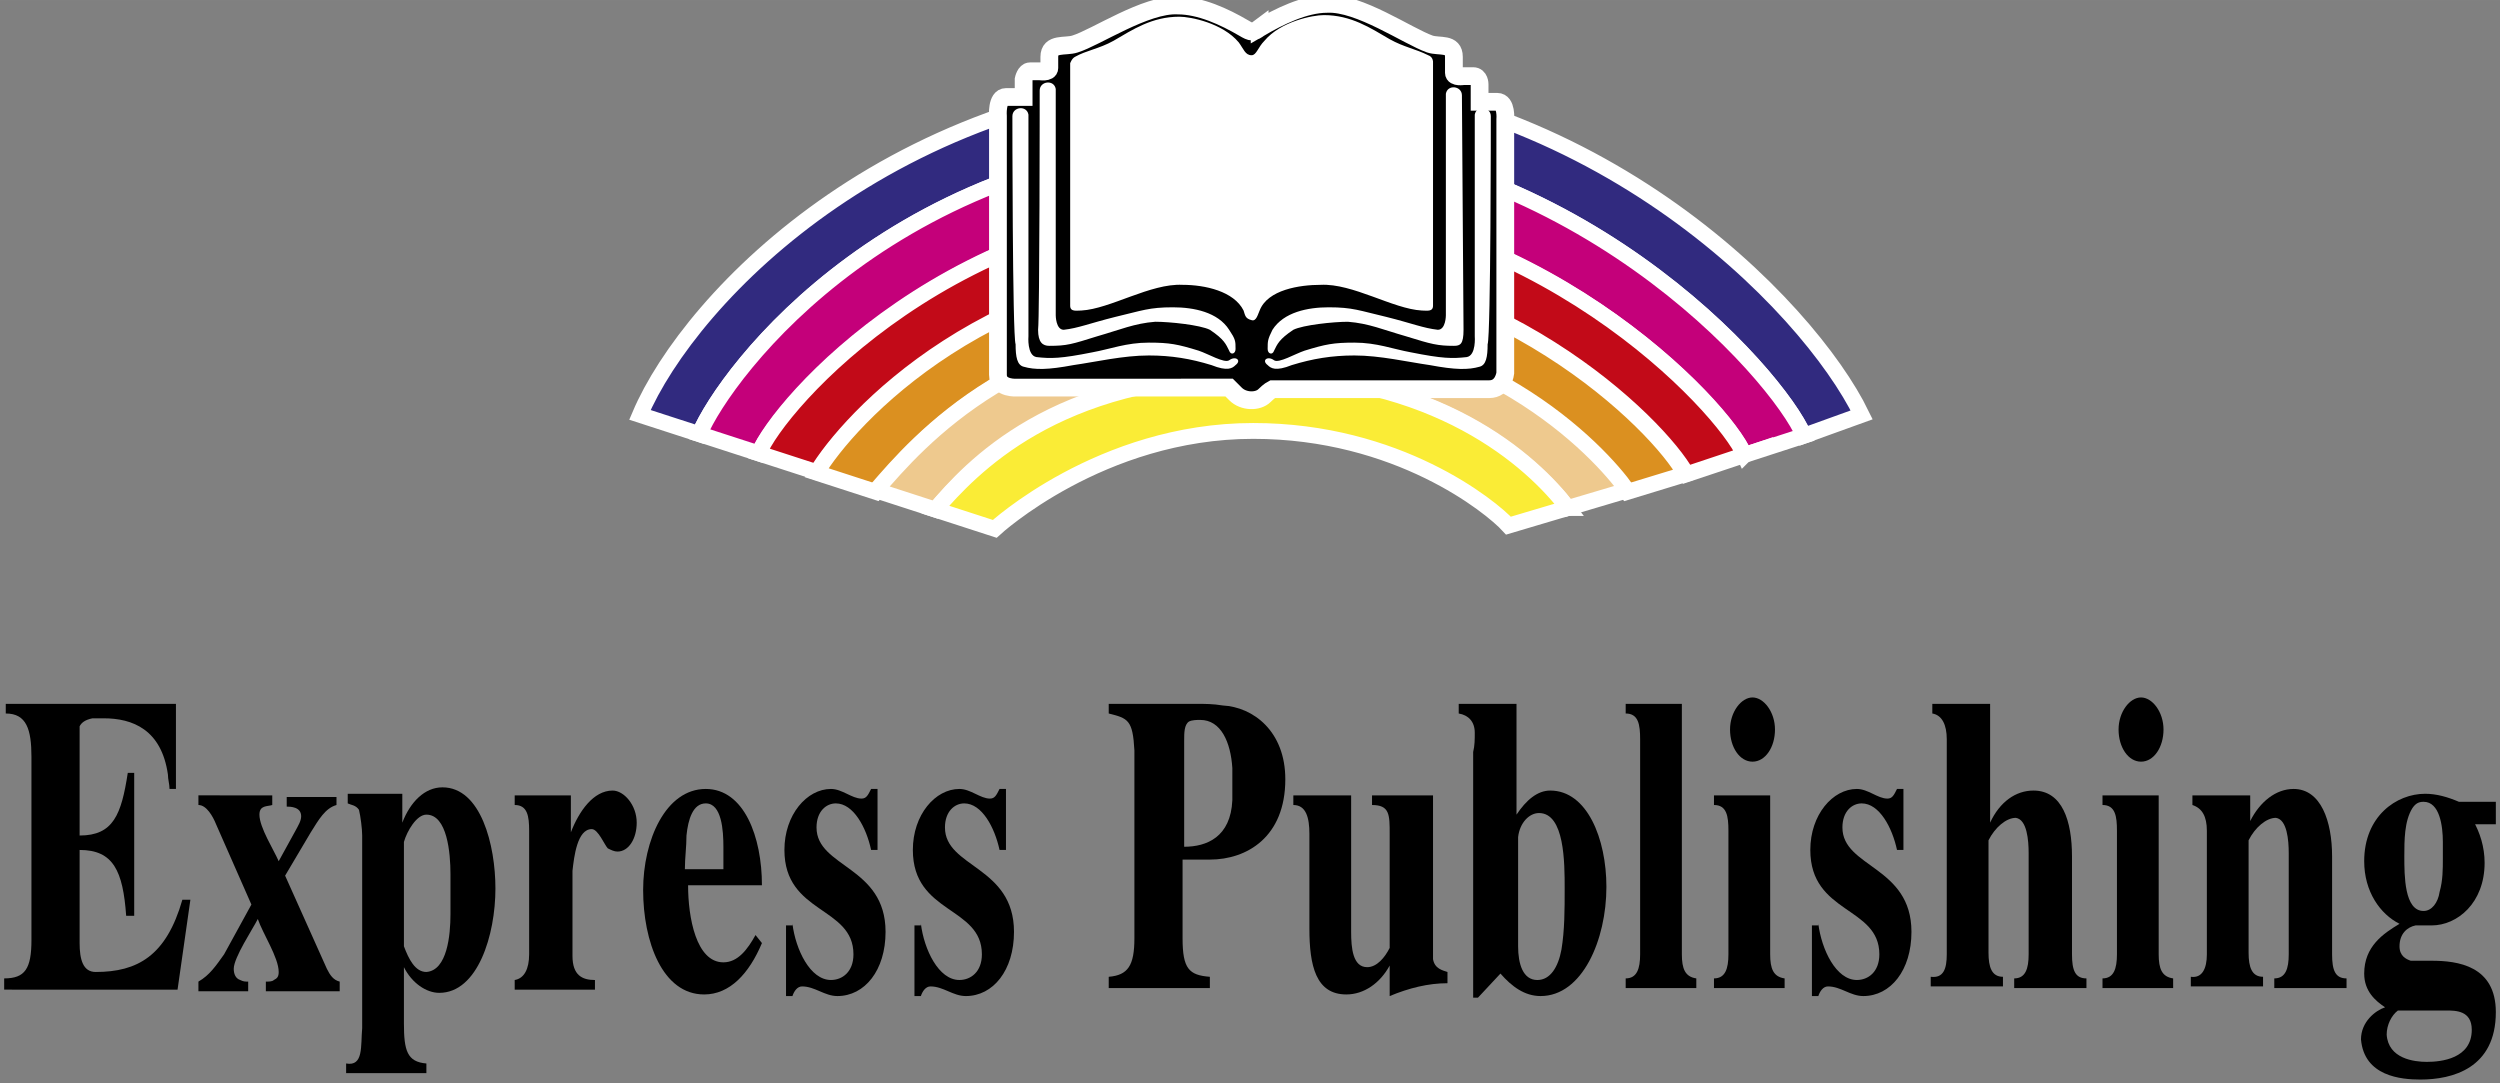
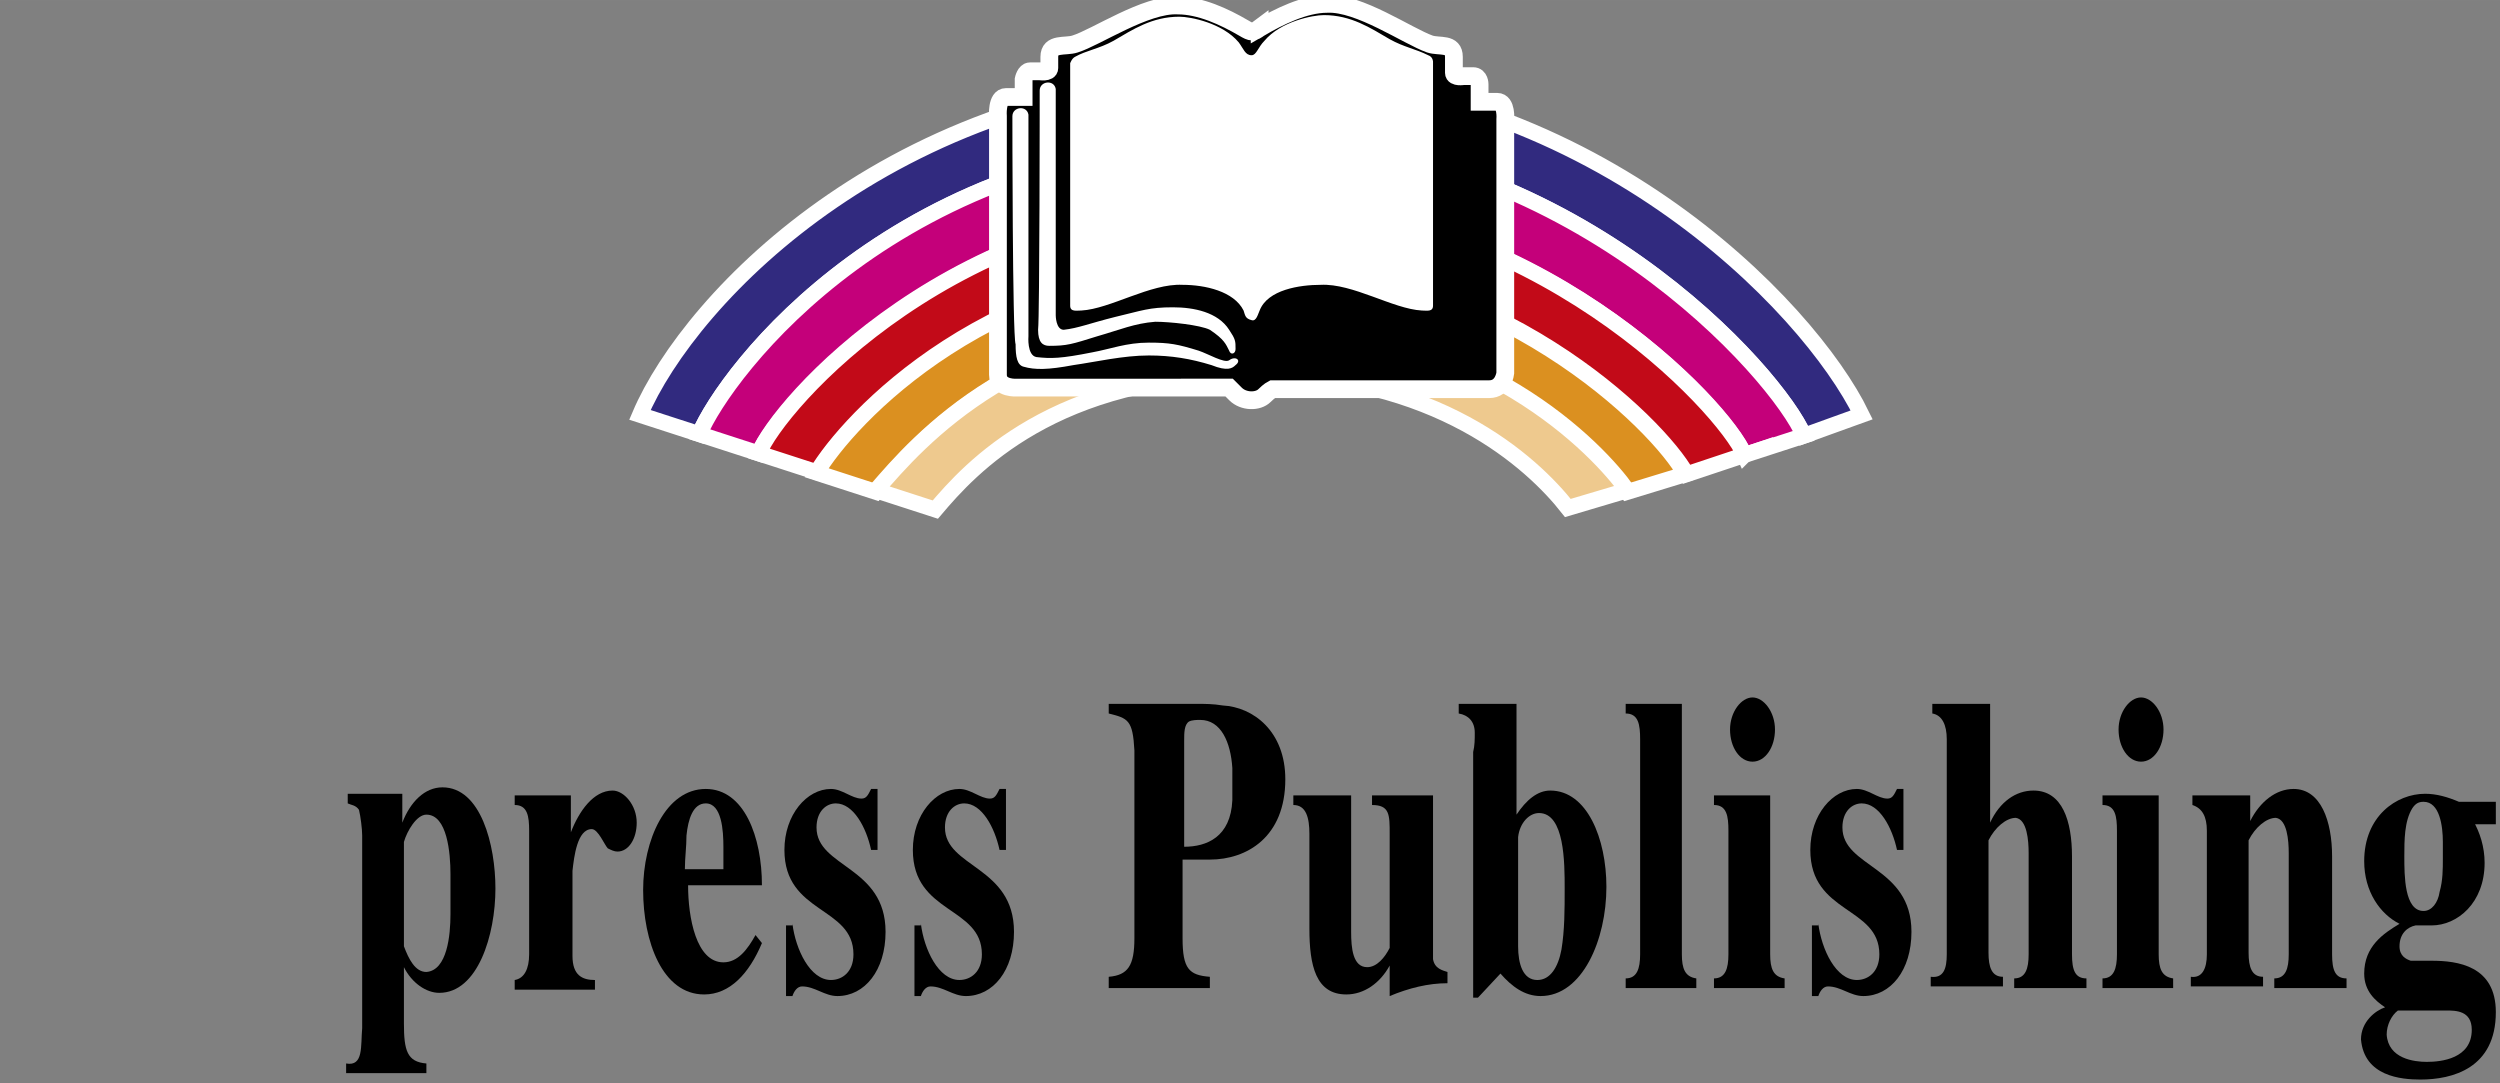
<svg xmlns="http://www.w3.org/2000/svg" xml:space="preserve" width="25.4mm" height="11.007mm" version="1.1" style="shape-rendering:geometricPrecision; text-rendering:geometricPrecision; image-rendering:optimizeQuality; fill-rule:evenodd; clip-rule:evenodd" viewBox="0 0 2539.98 1100.66">
  <rect x="0" y="0" width="2539.98" height="1100.66" fill="#808080" stroke="none" />
  <defs>
    <style type="text/css">  .str1 {stroke:white;stroke-width:18.05;stroke-miterlimit:22.926} .str0 {stroke:white;stroke-width:16.08;stroke-miterlimit:22.926} .fil6 {fill:black;fill-rule:nonzero} .fil0 {fill:#312A7F;fill-rule:nonzero} .fil2 {fill:#C20A18;fill-rule:nonzero} .fil1 {fill:#C4007A;fill-rule:nonzero} .fil3 {fill:#DB9020;fill-rule:nonzero} .fil4 {fill:#EEC98E;fill-rule:nonzero} .fil5 {fill:#FAEC36;fill-rule:nonzero} .fil7 {fill:white;fill-rule:nonzero}  </style>
  </defs>
  <g id="Слой_x0020_1">
    <g id="_2122738290368">
      <g>
        <g>
          <g>
            <path class="fil0 str0" d="M1832.73 442.7c-26.1,-61.98 -236.52,-303.4 -559.48,-303.4 -362.11,1.64 -536.65,239.78 -562.74,301.77l-60.36 -19.58c50.57,-119.07 264.25,-345.8 623.1,-345.8 339.27,0 564.37,234.89 618.2,345.81l-58.72 21.2z" />
            <path class="fil1 str0" d="M1832.73 442.7c-26.1,-61.98 -236.52,-303.4 -559.48,-303.4 -362.11,1.64 -536.65,239.78 -562.74,301.77l60.35 19.57c21.21,-48.94 200.63,-257.72 502.39,-256.09 285.45,1.63 479.56,208.79 499.14,257.72l60.34 -19.57z" />
            <path class="fil2 str0" d="M1772.38 462.27c-21.21,-48.93 -213.68,-257.72 -499.13,-257.72 -303.39,-1.63 -482.82,207.16 -502.39,256.09l60.36 19.57c16.31,-37.51 176.16,-215.31 442.03,-215.31 246.31,0 412.69,166.38 440.42,216.95l58.71 -19.58z" />
            <path class="fil3 str0" d="M1712.03 481.85c-26.1,-48.94 -192.48,-216.95 -440.42,-216.95 -265.87,0 -411.04,163.12 -442.03,215.31l60.35 19.58c40.78,-48.94 148.43,-176.17 381.69,-172.9 231.62,1.63 353.96,133.75 381.69,172.9l58.72 -17.94z" />
            <path class="fil4 str0" d="M1653.3 498.16c-27.73,-39.15 -148.43,-171.27 -381.69,-172.9 -233.25,-1.64 -339.27,123.96 -381.69,172.9l60.36 19.57c35.89,-42.4 120.7,-137.01 321.33,-137.01 187.59,-1.64 285.45,89.71 321.34,135.38l60.35 -17.94z" />
-             <path class="fil5 str0" d="M1592.96 516.1c-35.89,-47.3 -133.76,-137.02 -321.34,-135.38 -200.63,1.63 -285.45,96.23 -321.33,137.01l60.35 19.58c0,0 107.66,-99.5 262.61,-99.5 146.81,0 241.41,76.66 259.36,96.23l60.35 -17.94z" />
          </g>
          <g>
            <path class="fil6 str1" d="M1279.78 28.39c-6.53,4.9 -8.16,4.9 -16.32,0 -19.57,-11.42 -44.04,-22.83 -66.87,-22.83 -32.63,-1.64 -83.19,32.62 -104.39,39.14 -9.79,3.26 -26.1,-1.63 -26.1,13.05 0,0 0,6.53 0,11.42 0,4.9 -9.79,3.26 -9.79,3.26 0,0 -4.9,0 -9.79,0 -4.89,0 -6.52,8.16 -6.52,8.16 0,0 0,4.89 0,9.79 0,4.89 0,8.16 0,8.16 0,0 -9.79,0 -17.94,0 -9.79,0 -8.16,19.57 -8.16,19.57 0,0 0,247.94 0,262.61 0,14.68 19.57,13.06 19.57,13.06l215.32 -0.02c0,0 3.26,3.26 6.52,6.53 8.15,8.15 22.83,8.15 29.36,1.63 4.9,-4.9 8.16,-6.52 8.16,-6.52 0,0 203.89,0 220.2,0 14.68,0 16.32,-16.32 16.32,-16.32l0 -257.72c0,0 1.63,-17.94 -8.16,-17.94 -6.52,0 -17.94,0 -17.94,0 0,0 0,-3.26 0,-8.15 0,-4.9 0,-9.79 0,-9.79 0,0 0,-8.16 -6.52,-8.16 -4.9,0 -9.79,0 -9.79,0 0,0 -9.79,1.64 -9.79,-3.26 0,-6.52 0,-16.31 0,-16.31 0,-14.68 -14.68,-9.79 -24.47,-13.05 -22.84,-8.15 -71.77,-42.41 -104.4,-40.78 -22.83,0 -48.93,13.05 -68.5,24.47z" />
            <path class="fil7" d="M1279.78 315.47c8.15,-21.21 40.78,-26.1 61.98,-26.1 32.62,-1.63 73.4,24.47 102.76,26.1 4.9,0 11.42,1.63 11.42,-4.9 0,-6.52 0,-247.93 0,-247.93 0,0 0,-4.9 -4.89,-6.53 -13.06,-6.52 -24.47,-8.15 -39.15,-16.31 -19.58,-11.42 -39.15,-24.47 -66.88,-24.47 -11.42,0 -44.04,6.53 -60.35,26.1 -6.53,6.52 -8.16,14.68 -13.06,14.68 -6.52,0 -8.15,-6.52 -13.05,-13.05 -16.31,-19.58 -48.93,-26.1 -60.35,-26.1 -27.73,0 -47.31,13.05 -66.88,24.47 -14.68,8.16 -27.73,9.79 -39.15,16.31 -3.26,1.64 -4.89,6.52 -4.89,6.52 0,0 0,241.41 0,246.31 0,6.52 6.52,4.89 11.42,4.89 29.36,-1.63 70.13,-27.73 102.76,-26.09 22.83,0 52.2,6.52 61.98,26.09 1.64,4.9 1.64,8.16 8.16,9.79 4.91,1.64 6.53,-6.51 8.17,-9.78z" />
            <path class="fil7" d="M1056.31 92.01c0,-9.79 14.68,-11.42 16.31,-1.64 0,9.79 0,229.99 0,229.99 0,0 0,14.68 8.16,14.68 14.68,-1.63 26.09,-6.52 52.2,-13.05 27.73,-6.52 34.25,-9.79 58.72,-9.79 21.21,0 45.67,4.9 57.09,22.84 6.52,9.79 6.52,11.41 6.52,19.57 0,4.89 -4.9,6.52 -6.52,1.63 -3.27,-6.52 -4.9,-11.41 -19.58,-21.2 -9.79,-4.9 -40.78,-8.16 -55.46,-8.16 -21.21,1.63 -35.88,8.16 -58.72,14.68 -26.1,8.15 -30.99,9.79 -48.94,9.79 -6.52,0 -11.41,-3.26 -11.41,-16.31 1.63,-13.04 1.63,-243.03 1.63,-243.03z" />
-             <path class="fil7" d="M1485.3 96.9c0,-9.79 -14.68,-11.42 -16.31,-1.64 0,9.79 0,225.1 0,225.1 0,0 0,14.68 -8.16,14.68 -14.68,-1.63 -26.1,-6.52 -52.2,-13.05 -27.73,-6.52 -34.25,-9.79 -58.72,-9.79 -21.21,0 -45.67,4.9 -57.09,22.84 -4.89,9.79 -4.89,11.43 -4.89,19.58 0,4.89 4.9,6.52 6.53,1.63 3.26,-6.52 4.89,-11.42 19.57,-21.21 9.79,-4.89 40.78,-8.15 55.46,-8.15 21.21,1.63 35.89,8.15 58.72,14.67 26.1,8.16 32.63,9.79 48.94,9.79 6.52,0 9.79,-1.63 9.79,-16.31 -0.01,-11.42 -1.64,-238.14 -1.64,-238.14z" />
            <path class="fil7" d="M1028.58 118.1c0,-9.79 14.68,-11.41 16.31,-1.63 0,9.79 0,225.1 0,225.1 0,0 -1.63,19.57 8.16,21.21 14.68,1.63 24.47,1.63 57.09,-4.9 17.94,-3.26 34.25,-9.79 57.08,-9.79 21.21,0 29.37,1.64 50.57,8.16 9.79,3.26 26.09,13.05 30.99,9.79 6.52,-4.9 13.05,0 6.52,4.89 -3.26,3.27 -8.15,6.53 -24.47,0 -21.2,-6.52 -40.78,-9.79 -63.61,-9.79 -26.1,0 -53.83,6.53 -76.66,9.79 -26.1,4.9 -39.15,4.9 -50.57,1.64 -6.52,-1.64 -8.15,-9.79 -8.15,-22.84 -3.26,-8.16 -3.26,-231.63 -3.26,-231.63z" />
-             <path class="fil7" d="M1514.66 118.1c0,-9.79 -14.68,-11.41 -16.31,-1.63 0,9.79 0,225.1 0,225.1 0,0 1.63,19.57 -8.16,21.21 -14.68,1.63 -24.47,1.63 -57.08,-4.9 -17.94,-3.26 -34.26,-9.79 -57.09,-9.79 -21.21,0 -29.37,1.64 -50.57,8.16 -9.79,3.26 -26.09,13.05 -30.99,9.79 -6.52,-4.9 -13.05,0 -6.52,4.89 3.26,3.27 8.16,6.53 24.47,0 21.21,-6.52 40.78,-9.79 63.61,-9.79 26.1,0 53.83,6.53 76.67,9.79 26.09,4.9 39.14,4.9 50.56,1.64 6.52,-1.64 8.16,-9.79 8.16,-22.84 3.25,-8.16 3.25,-231.63 3.25,-231.63z" />
          </g>
        </g>
        <g>
-           <path class="fil6" d="M31.95 954.88l0 -185.95c0,-27.73 -4.9,-44.04 -26.1,-44.04l0 -9.79 172.9 0 0 86.45 -6.52 0c0,-4.89 -1.63,-9.79 -1.63,-14.68 -6.52,-45.67 -35.89,-57.09 -65.25,-57.09 -3.26,0 -6.52,0 -11.41,0 -8.16,1.64 -11.42,4.9 -13.05,8.16 0,6.52 0,13.05 0,19.57l0 91.35c34.25,0 42.4,-21.21 48.93,-63.62l6.53 0 0 145.17 -8.16 0c-3.26,-45.67 -13.05,-66.88 -47.3,-66.88l0 94.61c0,16.31 3.26,29.36 16.31,29.36 42.41,0 71.77,-16.31 88.08,-73.4l8.15 0 -13.05 91.35 -176.15 -0.01 0 -11.41c21.2,0 27.72,-9.79 27.72,-39.15z" />
-           <path class="fil6" d="M227.69 969.56l27.73 -50.57 -35.89 -81.55c-3.26,-8.16 -9.79,-19.58 -17.94,-19.58l0 -9.79 75.03 0.01 0 9.79c-4.89,1.63 -13.05,0 -13.05,9.79 0,13.05 14.68,35.89 19.58,47.3l17.94 -32.62c1.63,-3.26 4.89,-8.16 4.89,-13.05 0,-9.79 -11.42,-9.79 -14.68,-9.79l0 -9.79 50.57 0 0 8.15c-11.42,3.26 -17.94,14.68 -26.1,27.73l-26.1 44.05 42.41 94.6c3.26,6.53 6.53,11.42 13.05,13.05l0 9.79 -75.03 0 0 -9.79c3.26,0 6.52,0 8.16,-1.64 3.26,-1.63 4.89,-3.26 4.89,-8.15 0,-14.68 -16.31,-39.15 -21.21,-53.83 -4.89,9.79 -24.46,39.15 -24.46,50.57 0,4.89 1.63,9.79 6.52,11.41 3.26,1.64 4.89,1.64 8.15,1.64l0 9.79 -50.56 0 0 -9.79c11.42,-6.52 17.95,-16.31 26.1,-27.73z" />
          <path class="fil6" d="M367.97 1044.59l0 -195.74c0,-6.52 -1.63,-19.57 -3.26,-26.09 -3.26,-4.9 -8.16,-4.9 -11.42,-6.52l0 -9.79 55.45 0 0 29.36c8.16,-21.21 22.84,-35.89 40.79,-35.89 39.14,0 53.82,58.72 53.82,102.77 0,47.3 -17.94,106.02 -57.09,106.02 -13.05,0 -27.73,-9.79 -35.88,-26.09l0 57.08c0,27.73 3.26,39.15 22.83,40.78l0 9.79 -81.55 0 0 -9.79c17.94,3.26 14.68,-17.94 16.31,-35.89zm89.71 -115.81c0,-13.05 0,-27.73 0,-40.78 0,-21.21 -3.26,-60.35 -24.47,-60.35 -9.79,0 -19.57,16.31 -22.83,27.73l0 106.02c4.89,13.05 11.42,26.1 22.83,26.1 21.21,-1.63 24.47,-37.52 24.47,-58.72z" />
          <path class="fil6" d="M537.6 969.56l0 -125.6c0,-14.68 -1.63,-26.1 -14.67,-26.1l0 -9.79 57.08 0.01 0 37.51c8.16,-21.2 22.84,-42.41 42.41,-42.41 11.42,0 24.47,14.68 24.47,32.63 0,16.31 -8.16,29.36 -19.57,29.36 -3.27,0 -6.53,-1.63 -9.79,-3.26 -3.27,-3.26 -9.79,-19.57 -16.32,-19.57 -14.68,0 -17.94,27.73 -19.57,42.41l0 86.45c0,19.57 9.79,24.47 22.83,24.47l0 9.79 -81.54 -0.02 0 -9.79c9.78,-1.62 14.67,-11.41 14.67,-26.09z" />
          <path class="fil6" d="M653.42 904.31c0,-50.56 22.83,-102.76 63.61,-102.76 39.15,0 57.09,48.94 57.09,97.87l-75.03 0c0,32.62 8.15,78.29 35.88,78.29 14.68,0 24.47,-13.05 32.63,-27.73l6.52 8.16c-13.05,30.99 -32.62,52.2 -58.72,52.2 -42.41,0 -61.98,-53.83 -61.98,-106.03zm81.55 -44.04c0,-16.31 -1.63,-44.04 -17.94,-44.04 -13.05,0 -17.94,16.31 -19.57,32.62 0,11.42 -1.63,22.84 -1.63,34.26l39.14 0 0 -22.84z" />
          <path class="fil6" d="M805.11 938.57c3.26,26.09 17.94,57.08 39.15,57.08 11.42,0 22.84,-8.15 22.84,-26.09 0,-48.94 -70.14,-40.78 -70.14,-106.03 0,-35.88 22.83,-61.98 47.3,-61.98 11.42,0 21.21,9.79 30.99,9.79 4.9,0 6.52,-3.26 9.79,-9.79l6.52 0 0 61.98 -6.52 0c-4.89,-22.83 -17.94,-47.3 -35.88,-47.3 -9.79,0 -19.58,8.16 -19.58,24.47 0,40.78 70.14,39.15 70.14,106.02 0,39.15 -21.21,65.25 -48.94,65.25 -13.05,0 -22.83,-9.79 -35.88,-9.79 -4.9,0 -8.16,4.89 -9.79,9.79l-6.52 0 0 -71.77 6.52 0 0 -1.63z" />
          <path class="fil6" d="M935.61 938.57c3.26,26.09 17.94,57.08 39.14,57.08 11.42,0 22.84,-8.15 22.84,-26.09 0,-48.94 -70.14,-40.78 -70.14,-106.03 0,-35.88 22.84,-61.98 47.3,-61.98 11.42,0 21.21,9.79 31,9.79 4.89,0 6.52,-3.26 9.78,-9.79l6.53 0 0 61.98 -6.53 0c-4.9,-22.83 -17.94,-47.3 -35.89,-47.3 -9.79,0 -19.57,8.16 -19.57,24.47 0,40.78 70.14,39.15 70.14,106.02 0,39.15 -21.21,65.25 -48.94,65.25 -13.05,0 -22.83,-9.79 -35.89,-9.79 -4.89,0 -8.15,4.89 -9.79,9.79l-6.51 0 0 -71.77 6.53 0 0 -1.63z" />
          <path class="fil6" d="M1305.87 791.77c0,58.72 -39.14,81.55 -76.66,81.55l-27.73 0 0 79.93c0,30.99 6.52,37.52 27.73,39.15l0 11.42 -102.76 0 0 -11.42c19.57,-1.63 26.09,-11.42 26.09,-39.15l0 -190.85c-1.63,-30.99 -6.52,-32.62 -26.09,-37.51l0 -9.79 89.71 0c8.16,0 16.31,0 26.1,1.63 30.99,1.64 63.61,26.1 63.61,75.04zm-53.82 21.2l0 -9.79c0,-9.79 0,-24.46 0,-24.46l0 1.63c-1.64,-26.1 -11.42,-48.94 -32.63,-48.94 -3.26,0 -8.15,0 -11.42,1.64 -4.89,3.26 -4.89,11.41 -4.89,19.57l0 107.66c22.83,0 47.3,-9.79 48.94,-47.31 0,0 0,0 0,0z" />
          <path class="fil6" d="M1330.34 943.46l0 -96.23c0,-16.32 -3.26,-29.37 -16.31,-29.37l0 -9.79 58.72 0.01 0 138.65c0,16.31 1.63,35.89 16.31,35.89 9.79,0 17.94,-9.79 22.84,-19.58l0 -115.81c0,-19.57 0,-29.36 -17.94,-29.36l0 -9.79 61.98 0 0 153.33c0,4.89 0,9.79 0,13.05 1.63,9.79 9.79,11.42 14.68,13.05l0 11.42c-19.57,0 -39.15,4.89 -58.72,13.05l0 -30.99c-9.79,17.93 -26.1,29.35 -44.04,29.35 -31,0 -37.52,-29.36 -37.52,-66.88z" />
          <path class="fil6" d="M1498.35 744.46c0,-11.41 -6.52,-17.94 -16.31,-19.57l0 -9.79 58.72 0 0 112.55c9.79,-14.68 21.2,-24.47 34.25,-24.47 37.51,0 57.09,48.94 57.09,97.87 0,53.82 -24.47,110.92 -66.88,110.92 -16.31,0 -29.36,-9.79 -40.78,-22.84l-22.84 24.47 -4.88 0 0 -249.56c1.63,-6.53 1.63,-13.05 1.63,-19.58zm88.08 220.21c3.26,-19.57 3.26,-40.78 3.26,-61.98 0,-26.1 0,-76.66 -26.1,-76.66 -9.79,0 -19.57,9.79 -21.2,24.46l0 110.92c0,17.94 4.89,34.26 19.57,34.26 13.05,-0.01 21.21,-13.06 24.47,-31z" />
          <path class="fil6" d="M1725.08 1003.82l-73.4 0 0 -9.79c11.41,0 14.68,-9.79 14.68,-24.47l0 -218.57c0,-14.68 -1.64,-26.1 -14.68,-26.1l0 -9.79 57.08 0 0 254.46c0,14.68 3.27,22.83 14.68,24.47l0 9.79 1.64 0z" />
          <path class="fil6" d="M1814.79 1003.82l-73.4 0 0 -9.79c11.42,0 14.68,-9.79 14.68,-24.47l0 -125.6c0,-14.68 -1.64,-26.1 -14.68,-26.1l0 -9.79 57.09 0.01 0 161.48c0,14.68 3.26,22.84 14.68,24.47l0 9.79 1.63 0zm-11.42 -262.62c0,17.94 -9.79,32.63 -22.83,32.63 -13.05,0 -22.84,-14.68 -22.84,-32.63 0,-17.94 11.42,-32.62 22.84,-32.62 11.41,0 22.83,14.68 22.83,32.62z" />
          <path class="fil6" d="M1847.41 938.57c3.27,26.09 17.94,57.08 39.15,57.08 11.42,0 22.84,-8.15 22.84,-26.09 0,-48.94 -70.14,-40.78 -70.14,-106.03 0,-35.88 22.83,-61.98 47.3,-61.98 11.42,0 21.21,9.79 30.99,9.79 4.9,0 6.53,-3.26 9.79,-9.79l6.53 0 0 61.98 -6.53 0c-4.9,-22.83 -17.94,-47.3 -35.89,-47.3 -9.79,0 -19.57,8.16 -19.57,24.47 0,40.78 70.14,39.15 70.14,106.02 0,39.15 -21.21,65.25 -48.94,65.25 -13.05,0 -22.84,-9.79 -35.89,-9.79 -4.89,0 -8.15,4.89 -9.79,9.79l-6.51 0 0 -71.77 6.52 0 0 -1.63z" />
          <path class="fil6" d="M1977.9 969.56l0 -218.57c0,-14.68 -4.89,-24.47 -14.68,-26.1l0 -9.79 58.72 0 0 120.7c9.79,-21.2 26.1,-32.62 44.05,-32.62 29.36,0 39.14,30.99 39.14,66.88l0 99.5c0,16.31 3.26,24.47 14.68,24.47l0 9.79 -73.4 0 0 -9.79c11.42,0 14.68,-9.79 14.68,-24.47l0 -102.77c0,-13.05 -1.63,-34.25 -13.05,-35.88 -9.79,0 -21.21,9.79 -27.73,22.83l0 114.18c0,14.68 3.26,24.47 14.68,24.47l0 9.79 -73.39 0 0 -9.79c13.04,1.64 16.3,-8.15 16.3,-22.83z" />
          <path class="fil6" d="M2209.52 1003.82l-73.4 0 0 -9.79c11.42,0 14.68,-9.79 14.68,-24.47l0 -125.6c0,-14.68 -1.63,-26.1 -14.68,-26.1l0 -9.79 57.09 0.01 0 161.48c0,14.68 3.26,22.84 14.68,24.47l0.01 9.79 1.62 0zm-11.41 -262.62c0,17.94 -9.79,32.63 -22.84,32.63 -13.05,0 -22.83,-14.68 -22.83,-32.63 0,-17.94 11.41,-32.62 22.83,-32.62 11.42,0 22.84,14.68 22.84,32.62z" />
          <path class="fil6" d="M2242.15 969.56l0 -125.6c0,-14.68 -4.9,-22.84 -14.68,-26.1l0 -9.79 58.72 0.01 0 26.1c9.79,-19.58 26.1,-32.63 44.04,-32.63 27.73,0 39.15,32.63 39.15,68.51l0 99.5c0,16.32 3.26,24.47 14.68,24.47l0 9.79 -73.41 0 0 -9.79c11.42,0 14.68,-9.79 14.68,-24.47l0 -102.77c0,-13.05 -1.63,-34.25 -13.05,-35.88 -9.79,0 -21.21,9.79 -27.73,22.83l0 114.18c0,14.68 3.26,24.47 14.68,24.47l0 9.79 -73.39 0 0 -9.79c11.41,1.64 16.31,-8.15 16.31,-22.83z" />
          <path class="fil6" d="M2512.92 834.18c6.52,11.41 11.42,26.09 11.42,42.4 0,40.79 -27.73,63.62 -53.83,63.62 -4.89,0 -11.42,0 -16.31,0 -8.16,1.63 -16.31,8.16 -16.31,21.21 0,9.79 6.52,13.05 11.41,14.68 6.53,0 14.68,0 21.21,0 26.1,0 65.24,4.89 65.24,52.2 0,57.08 -44.04,68.51 -76.66,68.51 -19.57,0 -57.08,-3.26 -60.35,-40.78 0,-17.94 14.68,-29.37 24.47,-32.63 -9.79,-6.52 -21.21,-16.31 -21.21,-34.25 0,-27.73 19.57,-40.78 35.89,-50.57 -19.58,-9.79 -35.89,-32.62 -35.89,-63.61 0,-45.67 32.63,-68.51 61.98,-68.51 11.42,0 22.84,3.26 34.26,8.15l37.51 0 0 22.84 -22.83 0 0 -3.26zm-47.3 244.66c14.68,0 45.67,-3.26 45.67,-32.62 0,-19.57 -16.32,-19.57 -26.1,-19.57l-48.94 0c-6.52,4.9 -11.41,14.68 -11.41,24.47 1.63,24.46 27.73,27.72 40.78,27.72zm13.04 -172.89c3.26,-11.42 3.26,-22.84 3.26,-34.25 0,-4.9 0,-11.42 0,-16.32 0,-16.31 -3.26,-40.78 -19.57,-40.78 -4.9,0 -8.16,1.64 -11.42,6.52 -8.15,13.06 -8.15,32.63 -8.15,48.94 0,19.58 0,55.46 19.57,55.46 8.16,0 14.68,-8.15 16.31,-19.57z" />
        </g>
      </g>
    </g>
  </g>
</svg>